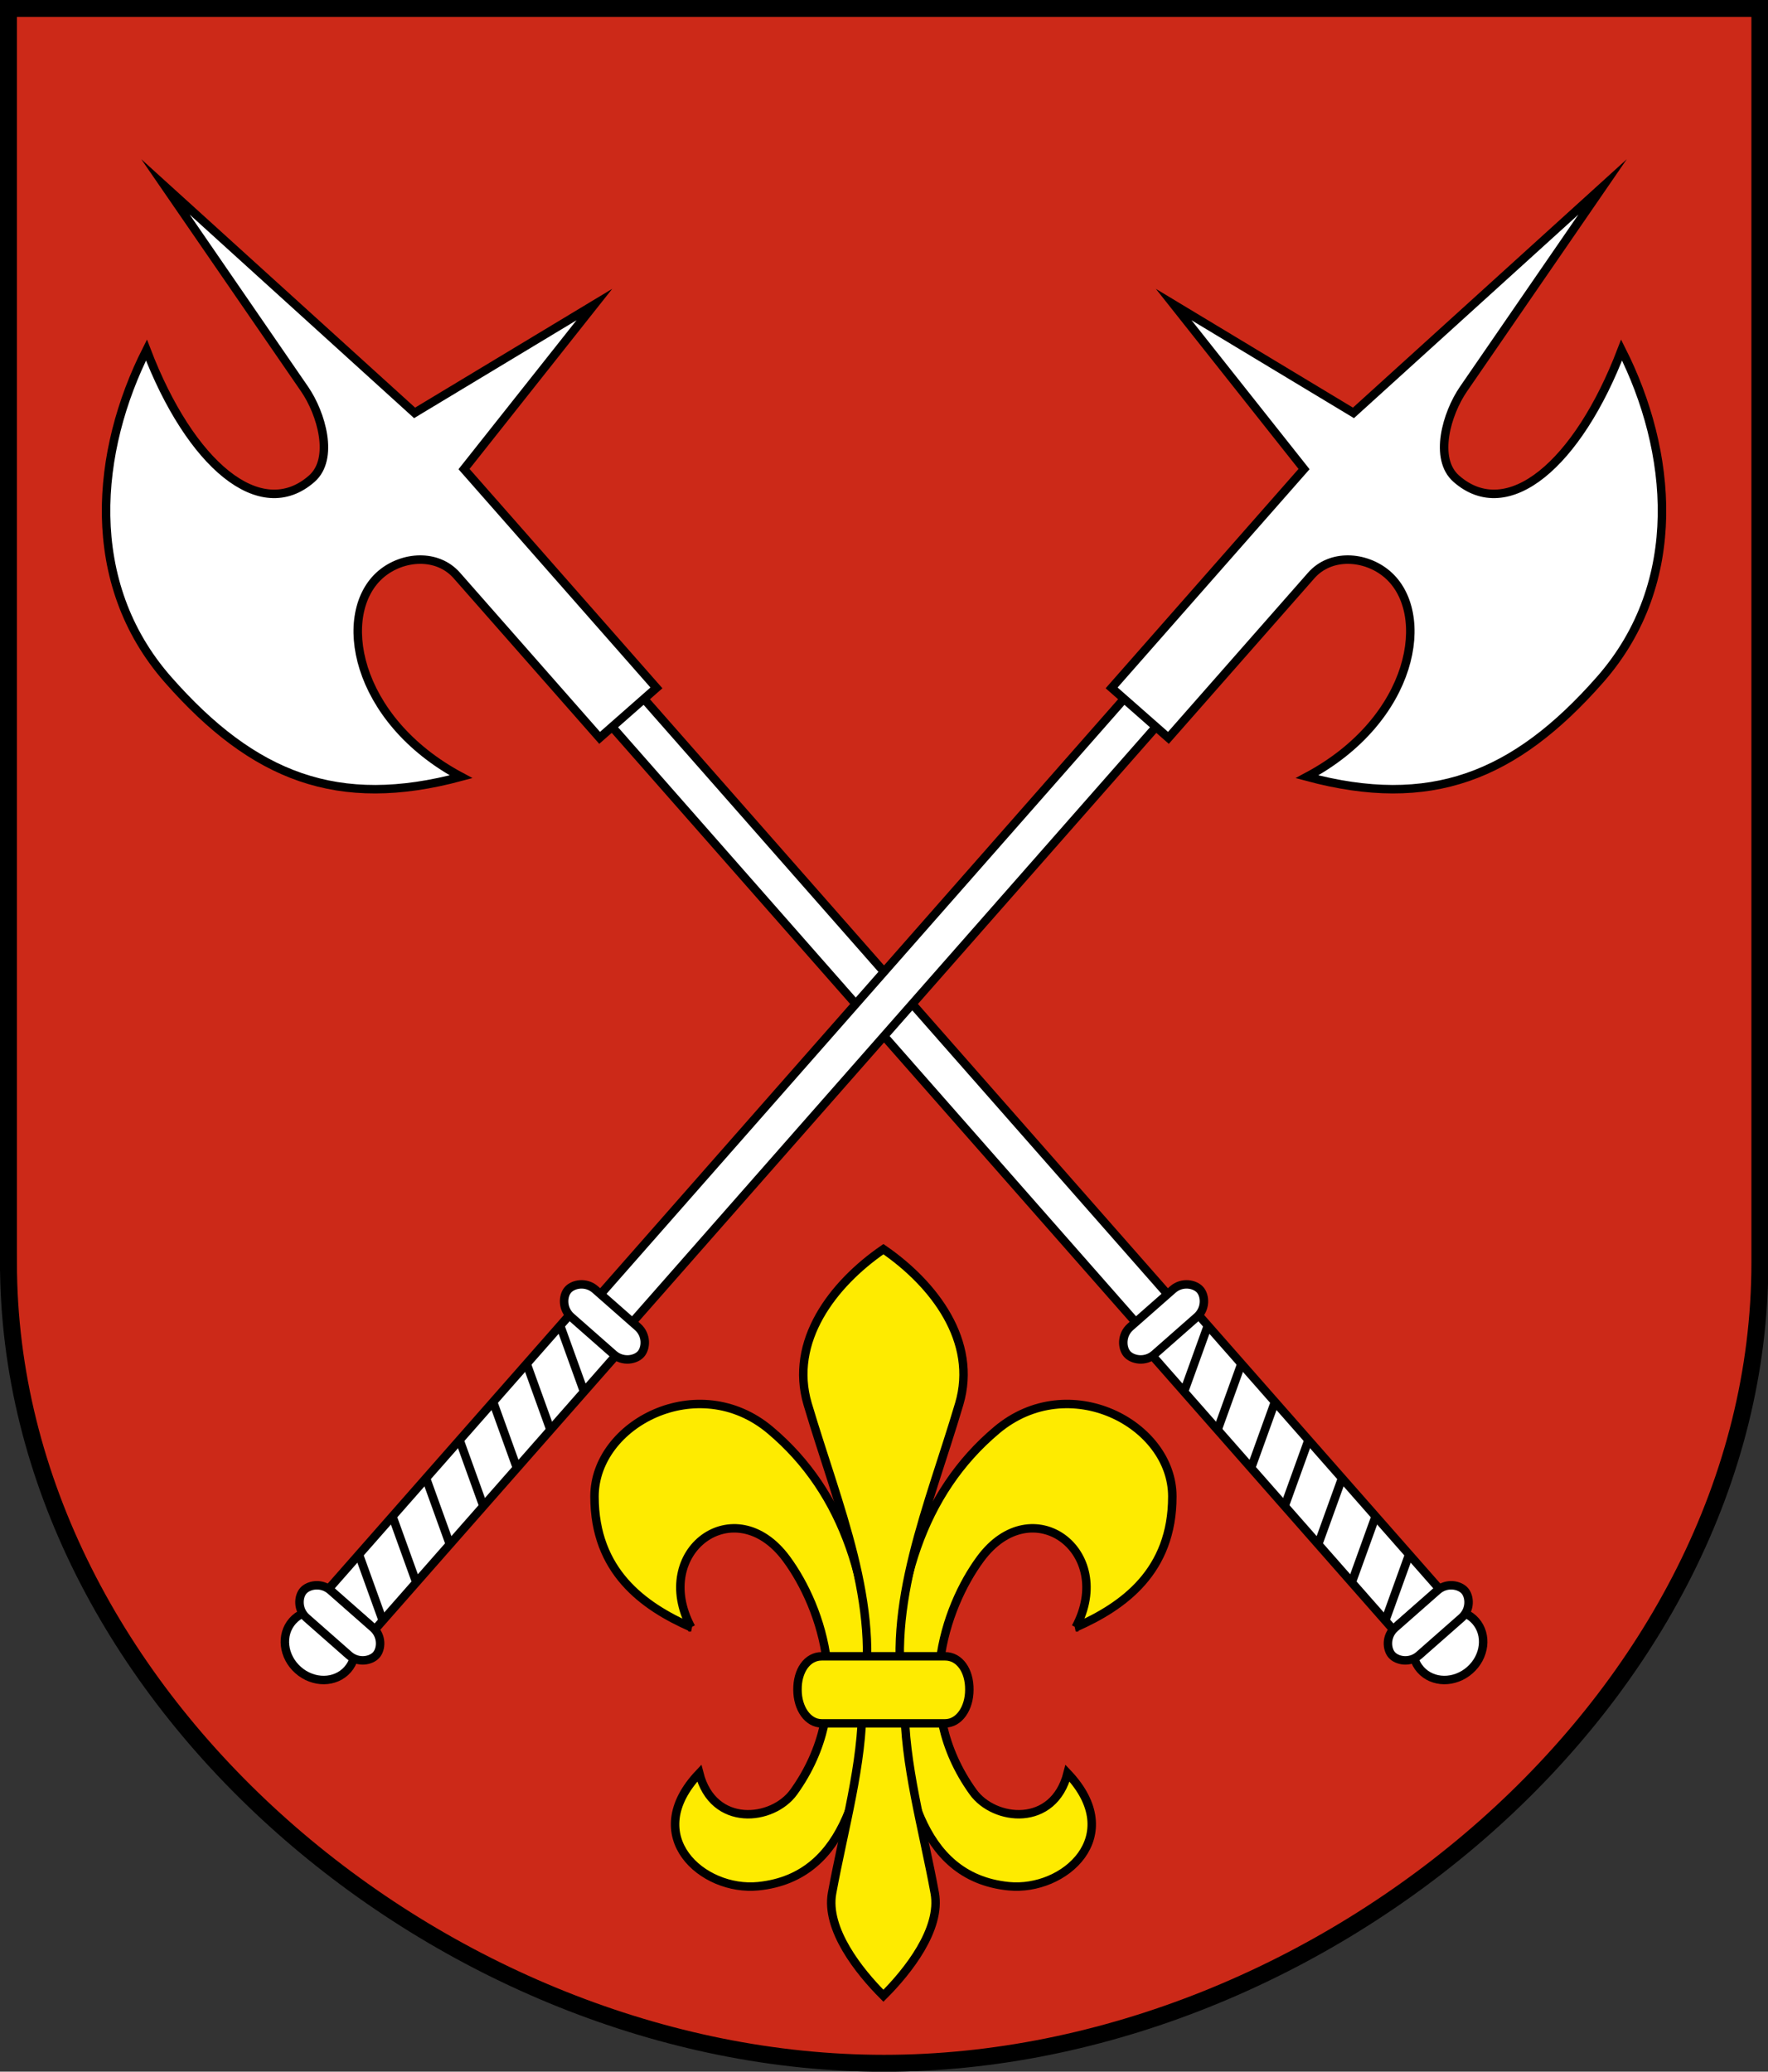
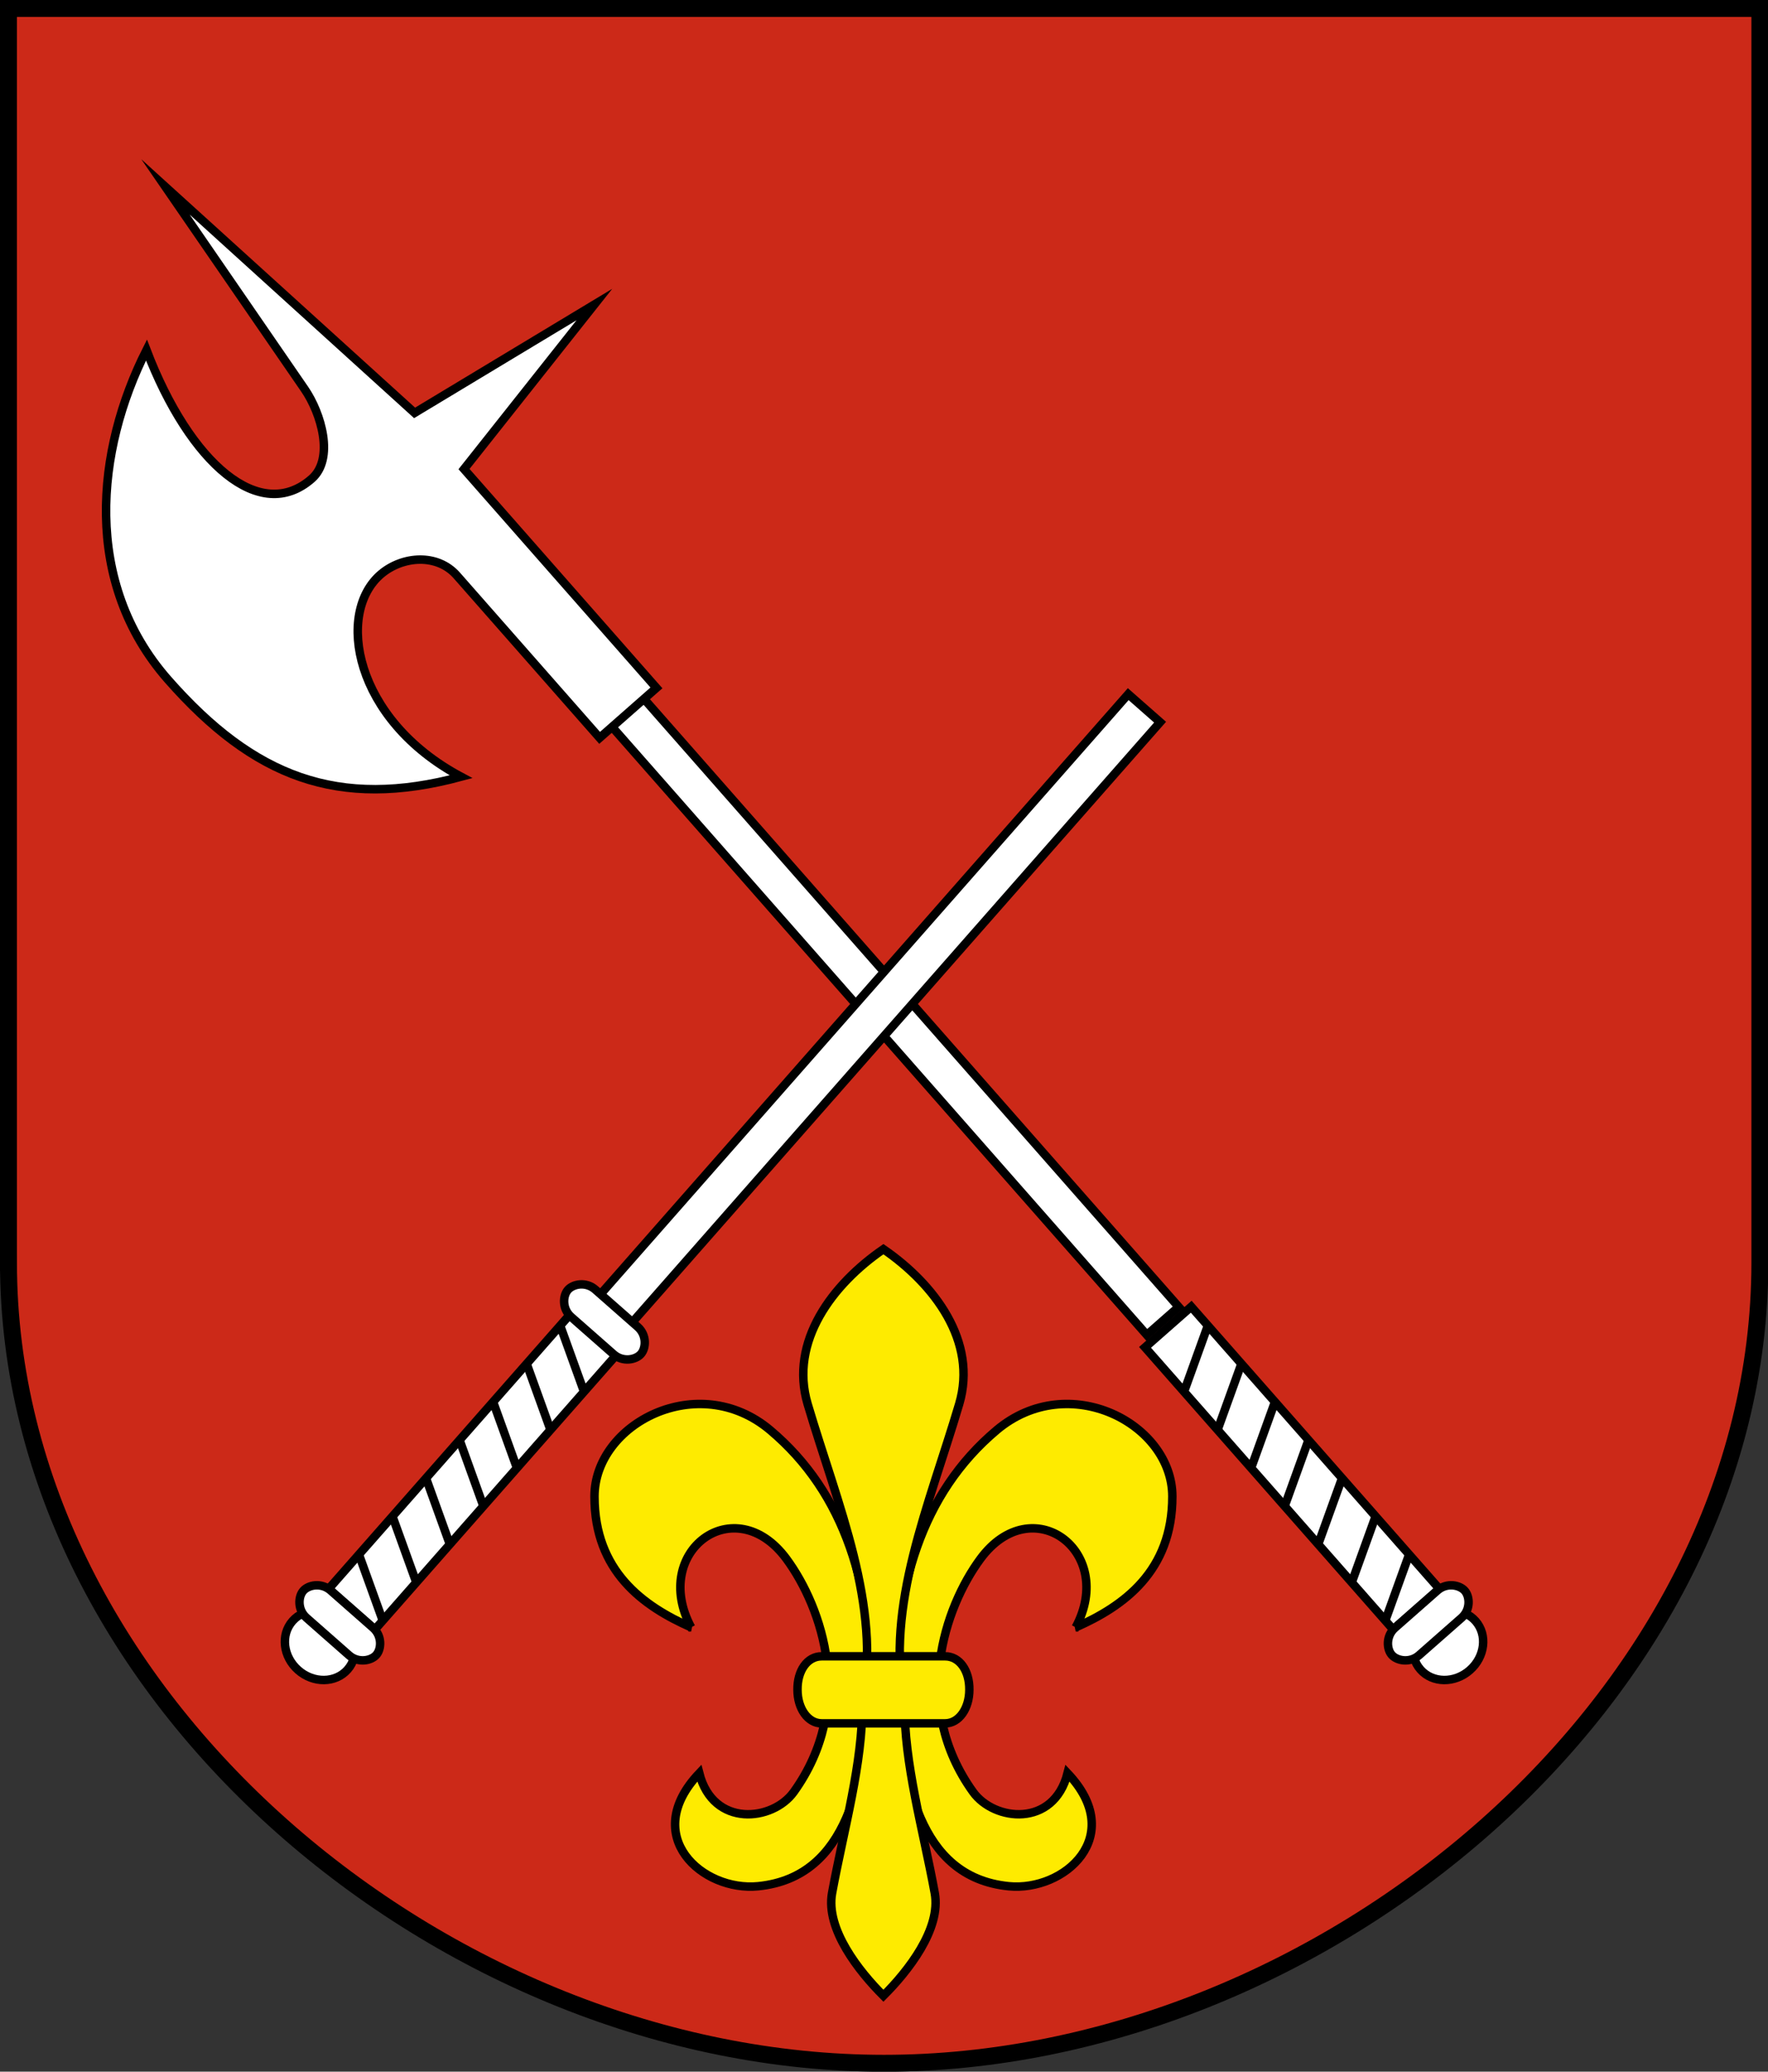
<svg xmlns="http://www.w3.org/2000/svg" xmlns:ns1="http://www.inkscape.org/namespaces/inkscape" xmlns:ns2="http://sodipodi.sourceforge.net/DTD/sodipodi-0.dtd" version="1.0" width="208.86" height="244.66" id="svg2780" ns1:version="0.92.5 (2060ec1f9f, 2020-04-08)" ns2:docname="Boncourt-blazon.svg">
  <rect width="100%" height="100%" fill="#333333" stroke="none" />
  <ns2:namedview pagecolor="#ffffff" bordercolor="#666666" borderopacity="1" objecttolerance="10" gridtolerance="10" guidetolerance="10" ns1:pageopacity="0" ns1:pageshadow="2" ns1:window-width="3287" ns1:window-height="1417" id="namedview25" showgrid="false" ns1:zoom="8" ns1:cx="65.378255" ns1:cy="84.069751" ns1:window-x="-8" ns1:window-y="-8" ns1:window-maximized="1" ns1:current-layer="svg2780" ns1:measure-start="104.255,149.787" ns1:measure-end="104.255,126.383" showguides="false" ns1:object-paths="true" ns1:snap-intersection-paths="true">
    <ns2:guide position="49.362,126.17" orientation="0,45.957" id="guide7903" ns1:locked="false" />
    <ns2:guide position="104.43,254.059" orientation="-73.124,0" id="guide7904" ns1:locked="false" />
    <ns2:guide position="104.43,126.17" orientation="-117.49,103.438" id="guide7908" ns1:locked="false" />
    <ns2:guide position="1,243.66" orientation="117.49,103.43" id="guide7912" ns1:locked="false" />
    <ns2:guide position="-351.786,155.033" orientation="34.03,0" id="guide4695" ns1:locked="false" />
  </ns2:namedview>
  <defs id="defs2782" />
  <g id="g5325" transform="translate(363.662,-68.09)">
    <path ns2:nodetypes="ccccccsscsccscc" ns1:connector-curvature="0" d="m -262.48,159.161 h 4.468 V 124.745 l 24.395,-4.419 -24.395,-4.419 -4.468,-39.477 -3.43,28.776 c -0.414,3.475 -2.776,8.514 -6.35,8.514 -8.089,0 -9.681,-10.745 -4.633,-24.305 -12.318,4.946 -23.799,15.576 -23.799,30.912 0,15.328 4.937,24.804 18.419,31.467 -5.055,-13.458 1.684,-24.363 8.732,-24.211 3.326,0.071 6.593,2.549 6.593,6.035 V 159.161 h 4.468" style="opacity:1;fill:none;fill-opacity:1;stroke:#00ff00;stroke-width:1.002;stroke-miterlimit:11;stroke-dasharray:none;stroke-dashoffset:4.58;stroke-opacity:0.614" id="path4660-1-7-4" />
    <ellipse ry="4.335" rx="3.907" transform="rotate(90)" cy="262.48" cx="305.822" id="path4738-5" style="opacity:1;fill:none;fill-opacity:1;stroke:#00ff00;stroke-width:1;stroke-miterlimit:8;stroke-dasharray:none;stroke-dashoffset:4.58;stroke-opacity:0.614" />
    <path ns2:nodetypes="cccccc" ns1:connector-curvature="0" d="m -264.985,158.421 v 96.38 h 2.506 2.506 v -96.38 z" style="opacity:1;fill:none;fill-opacity:1;stroke:#00ff00;stroke-width:1;stroke-miterlimit:8;stroke-dasharray:none;stroke-dashoffset:4.58;stroke-opacity:0.614" id="path4697-2-8" />
    <path ns2:nodetypes="cscccsccc" ns1:connector-curvature="0" d="m -265.828,257.111 c -1.451,-0.007 -2.392,-1.231 -2.392,-2.155 0,-0.925 0.941,-2.148 2.392,-2.155 h 3.348 3.348 c 1.451,0.007 2.392,1.231 2.392,2.155 0,0.925 -0.941,2.148 -2.392,2.155 h -3.348 z" style="opacity:1;fill:none;fill-opacity:1;stroke:#00ff00;stroke-width:1;stroke-miterlimit:8;stroke-dasharray:none;stroke-dashoffset:4.58;stroke-opacity:0.614" id="path4703-2-4-4" />
    <path ns2:nodetypes="cccccc" ns1:connector-curvature="0" d="m -266.113,255.762 v 44.371 h 3.634 3.634 v -44.371 z" style="opacity:1;fill:none;fill-opacity:1;stroke:#00ff00;stroke-width:1;stroke-miterlimit:8;stroke-dasharray:none;stroke-dashoffset:4.58;stroke-opacity:0.614" id="path4720-3-9" />
    <path ns2:nodetypes="cscccsccc" ns1:connector-curvature="0" d="m -265.828,304.443 c -1.451,-0.007 -2.392,-1.231 -2.392,-2.155 0,-0.925 0.941,-2.148 2.392,-2.155 h 3.348 3.348 c 1.451,0.007 2.392,1.231 2.392,2.155 0,0.925 -0.941,2.148 -2.392,2.155 h -3.348 z" style="opacity:1;fill:none;fill-opacity:1;stroke:#00ff00;stroke-width:1;stroke-miterlimit:8;stroke-dasharray:none;stroke-dashoffset:4.58;stroke-opacity:0.614" id="path4703-2-0-1-4" />
    <path ns2:nodetypes="cc" ns1:connector-curvature="0" id="path4764-3" d="m -258.846,258.736 -7.267,4" style="opacity:1;fill:none;fill-opacity:1;stroke:#00ff00;stroke-width:1;stroke-miterlimit:8;stroke-dasharray:none;stroke-dashoffset:4.58;stroke-opacity:0.614" />
    <path ns2:nodetypes="cc" ns1:connector-curvature="0" id="path4764-1-0" d="m -258.846,264.736 -7.267,4" style="opacity:1;fill:none;fill-opacity:1;stroke:#00ff00;stroke-width:1;stroke-miterlimit:8;stroke-dasharray:none;stroke-dashoffset:4.58;stroke-opacity:0.614" />
    <path ns2:nodetypes="cc" ns1:connector-curvature="0" id="path4764-4-86" d="m -258.846,270.736 -7.267,4" style="opacity:1;fill:none;fill-opacity:1;stroke:#00ff00;stroke-width:1;stroke-miterlimit:8;stroke-dasharray:none;stroke-dashoffset:4.58;stroke-opacity:0.614" />
    <path ns2:nodetypes="cc" ns1:connector-curvature="0" id="path4764-0-2" d="m -258.846,276.736 -7.267,4" style="opacity:1;fill:none;fill-opacity:1;stroke:#00ff00;stroke-width:1;stroke-miterlimit:8;stroke-dasharray:none;stroke-dashoffset:4.58;stroke-opacity:0.614" />
    <path ns2:nodetypes="cc" ns1:connector-curvature="0" id="path4764-8-5" d="m -258.846,282.736 -7.267,4" style="opacity:1;fill:none;fill-opacity:1;stroke:#00ff00;stroke-width:1;stroke-miterlimit:8;stroke-dasharray:none;stroke-dashoffset:4.58;stroke-opacity:0.614" />
    <path ns2:nodetypes="cc" ns1:connector-curvature="0" id="path4764-1-9-1" d="m -258.846,288.736 -7.267,4" style="opacity:1;fill:none;fill-opacity:1;stroke:#00ff00;stroke-width:1;stroke-miterlimit:8;stroke-dasharray:none;stroke-dashoffset:4.58;stroke-opacity:0.614" />
    <path ns2:nodetypes="cc" ns1:connector-curvature="0" id="path4764-4-8-0" d="m -258.846,294.736 -7.267,4" style="opacity:1;fill:none;fill-opacity:1;stroke:#00ff00;stroke-width:1;stroke-miterlimit:8;stroke-dasharray:none;stroke-dashoffset:4.58;stroke-opacity:0.614" />
  </g>
  <g id="g5027" transform="rotate(90,-94.408,309.612)">
    <path ns2:nodetypes="ccccccsscsccscc" ns1:connector-curvature="0" d="m -312.95,118.49 v -4.468 h -34.416 l -4.419,-24.395 -4.419,24.395 -39.477,4.468 28.776,3.43 c 3.475,0.414 8.514,2.776 8.514,6.35 0,8.089 -10.745,9.681 -24.305,4.633 4.946,12.318 15.576,23.799 30.912,23.799 15.328,0 24.804,-4.937 31.467,-18.419 -13.458,5.055 -24.363,-1.684 -24.211,-8.732 0.071,-3.326 2.549,-6.593 6.035,-6.593 h 25.544 v -4.468" style="opacity:1;fill:none;fill-opacity:1;stroke:#00ff00;stroke-width:1.002;stroke-miterlimit:11;stroke-dasharray:none;stroke-dashoffset:4.58;stroke-opacity:0.614" id="path4660-1-7" />
    <circle r="3.907" cy="118.49" cx="-166.289" id="path4738" style="opacity:1;fill:none;fill-opacity:1;stroke:#00ff00;stroke-width:1;stroke-miterlimit:8;stroke-dasharray:none;stroke-dashoffset:4.58;stroke-opacity:0.614" />
    <path ns2:nodetypes="cccccc" ns1:connector-curvature="0" d="m -313.69,120.748 h 96.38 v -2.258 -2.258 h -96.38 z" style="opacity:1;fill:none;fill-opacity:1;stroke:#00ff00;stroke-width:1;stroke-miterlimit:8;stroke-dasharray:none;stroke-dashoffset:4.58;stroke-opacity:0.614" id="path4697-2" />
    <path ns2:nodetypes="cscccsccc" ns1:connector-curvature="0" d="m -215,121.507 c -0.007,1.308 -1.231,2.155 -2.155,2.155 -0.925,0 -2.148,-0.848 -2.155,-2.155 v -3.017 -3.017 c 0.007,-1.308 1.231,-2.155 2.155,-2.155 0.925,0 2.148,0.848 2.155,2.155 v 3.017 z" style="opacity:1;fill:none;fill-opacity:1;stroke:#00ff00;stroke-width:1;stroke-miterlimit:8;stroke-dasharray:none;stroke-dashoffset:4.58;stroke-opacity:0.614" id="path4703-2-4" />
-     <path ns2:nodetypes="cccccc" ns1:connector-curvature="0" d="m -216.35,121.764 h 44.371 v -3.275 -3.275 h -44.371 z" style="opacity:1;fill:none;fill-opacity:1;stroke:#00ff00;stroke-width:1;stroke-miterlimit:8;stroke-dasharray:none;stroke-dashoffset:4.58;stroke-opacity:0.614" id="path4720-3" />
    <path ns2:nodetypes="cscccsccc" ns1:connector-curvature="0" d="m -167.668,121.507 c -0.007,1.308 -1.231,2.155 -2.155,2.155 -0.925,0 -2.148,-0.848 -2.155,-2.155 v -3.017 -3.017 c 0.007,-1.308 1.231,-2.155 2.155,-2.155 0.925,0 2.148,0.848 2.155,2.155 v 3.017 z" style="opacity:1;fill:none;fill-opacity:1;stroke:#00ff00;stroke-width:1;stroke-miterlimit:8;stroke-dasharray:none;stroke-dashoffset:4.58;stroke-opacity:0.614" id="path4703-2-0-1" />
    <path ns2:nodetypes="cc" ns1:connector-curvature="0" id="path4764" d="m -213.375,115.215 4,6.549" style="opacity:1;fill:none;fill-opacity:1;stroke:#00ff00;stroke-width:1;stroke-miterlimit:8;stroke-dasharray:none;stroke-dashoffset:4.58;stroke-opacity:0.614" />
    <path ns2:nodetypes="cc" ns1:connector-curvature="0" id="path4764-1" d="m -207.375,115.215 4,6.549" style="opacity:1;fill:none;fill-opacity:1;stroke:#00ff00;stroke-width:1;stroke-miterlimit:8;stroke-dasharray:none;stroke-dashoffset:4.58;stroke-opacity:0.614" />
    <path ns2:nodetypes="cc" ns1:connector-curvature="0" id="path4764-4" d="m -201.375,115.215 4,6.549" style="opacity:1;fill:none;fill-opacity:1;stroke:#00ff00;stroke-width:1;stroke-miterlimit:8;stroke-dasharray:none;stroke-dashoffset:4.58;stroke-opacity:0.614" />
    <path ns2:nodetypes="cc" ns1:connector-curvature="0" id="path4764-0" d="m -195.375,115.215 4,6.549" style="opacity:1;fill:none;fill-opacity:1;stroke:#00ff00;stroke-width:1;stroke-miterlimit:8;stroke-dasharray:none;stroke-dashoffset:4.58;stroke-opacity:0.614" />
    <path ns2:nodetypes="cc" ns1:connector-curvature="0" id="path4764-8" d="m -189.375,115.215 4,6.549" style="opacity:1;fill:none;fill-opacity:1;stroke:#00ff00;stroke-width:1;stroke-miterlimit:8;stroke-dasharray:none;stroke-dashoffset:4.58;stroke-opacity:0.614" />
    <path ns2:nodetypes="cc" ns1:connector-curvature="0" id="path4764-1-9" d="m -183.375,115.215 4,6.549" style="opacity:1;fill:none;fill-opacity:1;stroke:#00ff00;stroke-width:1;stroke-miterlimit:8;stroke-dasharray:none;stroke-dashoffset:4.58;stroke-opacity:0.614" />
    <path ns2:nodetypes="cc" ns1:connector-curvature="0" id="path4764-4-8" d="m -177.375,115.215 4,6.549" style="opacity:1;fill:none;fill-opacity:1;stroke:#00ff00;stroke-width:1;stroke-miterlimit:8;stroke-dasharray:none;stroke-dashoffset:4.58;stroke-opacity:0.614" />
  </g>
  <path id="path4212-6" style="fill:#cc2918;fill-opacity:1;fill-rule:evenodd;stroke:#000000;stroke-width:2;stroke-linecap:butt;stroke-miterlimit:4;stroke-dashoffset:0;stroke-opacity:1;stroke-dasharray:none" d="M 1,149.104 V 1 H 207.9 V 149.104 c 0,51.445 -51.754,94.568 -103.469,94.568 -51.715,0 -103.43,-43.123 -103.43,-94.568 z" ns1:connector-curvature="0" ns2:nodetypes="sccscs" />
  <g transform="matrix(1.089,0,0,1.089,-485.067,255.519)" id="g11630" style="stroke:#000000;stroke-width:0.918;stroke-opacity:1">
    <path ns2:nodetypes="csscscssc" ns1:connector-curvature="0" id="path11591-9" d="m 562.116,-58.156 c 5.201,-2.296 10.482,-6.074 10.482,-14.192 0,-7.892 -11.244,-13.764 -19.055,-7.198 -8.13,6.834 -11.27,17.119 -10.96,29.698 0.948,7.674 2.206,18.761 12.259,19.767 6.027,0.603 12.873,-5.426 6.391,-12.254 -1.517,5.926 -7.965,5.217 -10.253,2.033 -6.733,-9.369 -3.101,-19.992 0.795,-25.279 5.608,-7.609 14.762,-0.831 10.341,7.425 z" style="opacity:1;fill:#feeb00;fill-opacity:1;stroke:#000000;stroke-width:0.918;stroke-miterlimit:4;stroke-dasharray:none;stroke-dashoffset:4.58;stroke-opacity:1" />
    <path ns2:nodetypes="csscscssc" ns1:connector-curvature="0" id="path11591-3" d="m 520.396,-58.156 c -5.201,-2.296 -10.482,-6.074 -10.482,-14.192 0,-7.892 11.244,-13.764 19.055,-7.198 8.13,6.834 11.27,17.119 10.96,29.698 -0.948,7.674 -2.206,18.761 -12.259,19.767 -6.027,0.603 -12.873,-5.426 -6.391,-12.254 1.517,5.926 7.965,5.217 10.253,2.033 6.733,-9.369 3.101,-19.992 -0.795,-25.279 -5.608,-7.609 -14.762,-0.831 -10.341,7.425 z" style="opacity:1;fill:#feeb00;fill-opacity:1;stroke:#000000;stroke-width:0.918;stroke-miterlimit:4;stroke-dasharray:none;stroke-dashoffset:4.58;stroke-opacity:1" />
    <path ns2:nodetypes="scscscscs" ns1:connector-curvature="0" d="m 546.824,-29.341 c -1.273,-6.948 -3.345,-14.088 -3.27,-20.594 -2.131,-10.515 2.656,-21.422 5.922,-32.439 2.01,-6.78 -2.692,-12.994 -8.22,-16.794 -5.528,3.8 -10.23,10.014 -8.22,16.794 3.266,11.016 8.053,21.924 5.922,32.439 0.074,6.506 -1.997,13.646 -3.27,20.594 -0.717,3.913 2.926,8.501 5.568,11.137 2.643,-2.636 6.286,-7.224 5.568,-11.137 z" style="opacity:1;fill:#feeb00;fill-opacity:1;stroke:#000000;stroke-width:0.918;stroke-miterlimit:4;stroke-dasharray:none;stroke-dashoffset:4.58;stroke-opacity:1" id="path11583-79" />
    <path ns2:nodetypes="scscscscs" ns1:connector-curvature="0" d="m 534.562,-55.015 c -1.576,0 -2.655,1.576 -2.627,3.636 0,1.999 1.109,3.636 2.627,3.636 l 6.694,-2e-6 6.694,-2e-6 c 1.519,0 2.627,-1.637 2.627,-3.636 0.028,-2.06 -1.051,-3.636 -2.627,-3.636 l -6.694,2e-6 z" style="opacity:1;fill:#feeb00;fill-opacity:1;stroke:#000000;stroke-width:0.918;stroke-miterlimit:4;stroke-dasharray:none;stroke-dashoffset:4.58;stroke-opacity:1" id="path11589-3" />
  </g>
  <g transform="translate(377.791,-71.575)" id="g5325-8-9" style="fill:#ffffff;fill-opacity:1;stroke:#000000;stroke-opacity:1">
    <g id="g5394-1" transform="rotate(-41.337,-287.541,211.963)" ns1:transform-center-x="-74.33425" ns1:transform-center-y="88.086594" style="fill:#ffffff;fill-opacity:1;stroke:#000000;stroke-opacity:1">
      <path id="path4697-2-8-0-2" style="opacity:1;fill:#ffffff;fill-opacity:1;stroke:#000000;stroke-width:1;stroke-miterlimit:8;stroke-dasharray:none;stroke-dashoffset:4.58;stroke-opacity:1" d="m -264.985,158.421 v 96.38 h 2.506 2.506 v -96.38 z" ns1:connector-curvature="0" ns2:nodetypes="cccccc" />
      <path id="path4660-1-7-4-5-1" style="opacity:1;fill:#ffffff;fill-opacity:1;stroke:#000000;stroke-width:1.002;stroke-miterlimit:11;stroke-dasharray:none;stroke-dashoffset:4.58;stroke-opacity:1" d="m -262.48,159.161 h 4.468 V 124.745 l 24.395,-4.419 -24.395,-4.419 -4.468,-39.477 -3.43,28.776 c -0.414,3.475 -2.776,8.514 -6.35,8.514 -8.089,0 -9.681,-10.745 -4.633,-24.305 -12.318,4.946 -23.799,15.576 -23.799,30.912 0,15.328 4.937,24.804 18.419,31.467 -5.055,-13.458 1.684,-24.363 8.732,-24.211 3.326,0.071 6.593,2.549 6.593,6.035 V 159.161 h 4.468" ns1:connector-curvature="0" ns2:nodetypes="ccccccsscsccscc" />
      <ellipse style="opacity:1;fill:#ffffff;fill-opacity:1;stroke:#000000;stroke-width:1;stroke-miterlimit:8;stroke-dasharray:none;stroke-dashoffset:4.58;stroke-opacity:1" id="path4738-5-7-9" cx="305.822" cy="262.48" transform="rotate(90)" rx="3.907" ry="4.335" />
      <path id="path4720-3-9-5-8" style="opacity:1;fill:#ffffff;fill-opacity:1;stroke:#000000;stroke-width:1;stroke-miterlimit:8;stroke-dasharray:none;stroke-dashoffset:4.58;stroke-opacity:1" d="m -266.113,255.762 v 44.371 h 3.634 3.634 v -44.371 z" ns1:connector-curvature="0" ns2:nodetypes="cccccc" />
      <path id="path4703-2-0-1-4-3-7" style="opacity:1;fill:#ffffff;fill-opacity:1;stroke:#000000;stroke-width:1;stroke-miterlimit:8;stroke-dasharray:none;stroke-dashoffset:4.58;stroke-opacity:1" d="m -265.828,304.443 c -1.451,-0.007 -2.392,-1.231 -2.392,-2.155 0,-0.925 0.941,-2.148 2.392,-2.155 h 3.348 3.348 c 1.451,0.007 2.392,1.231 2.392,2.155 0,0.925 -0.941,2.148 -2.392,2.155 h -3.348 z" ns1:connector-curvature="0" ns2:nodetypes="cscccsccc" />
      <path style="opacity:1;fill:#ffffff;fill-opacity:1;stroke:#000000;stroke-width:1;stroke-miterlimit:8;stroke-dasharray:none;stroke-dashoffset:4.58;stroke-opacity:1" d="m -258.846,258.736 -7.267,4" id="path4764-3-8-1" ns1:connector-curvature="0" ns2:nodetypes="cc" />
      <path style="opacity:1;fill:#ffffff;fill-opacity:1;stroke:#000000;stroke-width:1;stroke-miterlimit:8;stroke-dasharray:none;stroke-dashoffset:4.58;stroke-opacity:1" d="m -258.846,264.736 -7.267,4" id="path4764-1-0-7-1" ns1:connector-curvature="0" ns2:nodetypes="cc" />
      <path style="opacity:1;fill:#ffffff;fill-opacity:1;stroke:#000000;stroke-width:1;stroke-miterlimit:8;stroke-dasharray:none;stroke-dashoffset:4.58;stroke-opacity:1" d="m -258.846,270.736 -7.267,4" id="path4764-4-86-8-7" ns1:connector-curvature="0" ns2:nodetypes="cc" />
      <path style="opacity:1;fill:#ffffff;fill-opacity:1;stroke:#000000;stroke-width:1;stroke-miterlimit:8;stroke-dasharray:none;stroke-dashoffset:4.58;stroke-opacity:1" d="m -258.846,276.736 -7.267,4" id="path4764-0-2-5-1" ns1:connector-curvature="0" ns2:nodetypes="cc" />
      <path style="opacity:1;fill:#ffffff;fill-opacity:1;stroke:#000000;stroke-width:1;stroke-miterlimit:8;stroke-dasharray:none;stroke-dashoffset:4.58;stroke-opacity:1" d="m -258.846,282.736 -7.267,4" id="path4764-8-5-4-8" ns1:connector-curvature="0" ns2:nodetypes="cc" />
      <path style="opacity:1;fill:#ffffff;fill-opacity:1;stroke:#000000;stroke-width:1;stroke-miterlimit:8;stroke-dasharray:none;stroke-dashoffset:4.58;stroke-opacity:1" d="m -258.846,288.736 -7.267,4" id="path4764-1-9-1-6-8" ns1:connector-curvature="0" ns2:nodetypes="cc" />
      <path style="opacity:1;fill:#ffffff;fill-opacity:1;stroke:#000000;stroke-width:1;stroke-miterlimit:8;stroke-dasharray:none;stroke-dashoffset:4.58;stroke-opacity:1" d="m -258.846,294.736 -7.267,4" id="path4764-4-8-0-2-8" ns1:connector-curvature="0" ns2:nodetypes="cc" />
-       <path id="path4703-2-4-4-0-6" style="opacity:1;fill:#ffffff;fill-opacity:1;stroke:#000000;stroke-width:1;stroke-miterlimit:8;stroke-dasharray:none;stroke-dashoffset:4.58;stroke-opacity:1" d="m -265.828,257.111 c -1.451,-0.007 -2.392,-1.231 -2.392,-2.155 0,-0.925 0.941,-2.148 2.392,-2.155 h 3.348 3.348 c 1.451,0.007 2.392,1.231 2.392,2.155 0,0.925 -0.941,2.148 -2.392,2.155 h -3.348 z" ns1:connector-curvature="0" ns2:nodetypes="cscccsccc" />
    </g>
  </g>
  <g transform="matrix(-1,0,0,1,-168.924,-71.575)" id="g5325-8-9-1" style="fill:#ffffff;fill-opacity:1;stroke:#000000;stroke-opacity:1">
    <g id="g5394-1-7" transform="rotate(-41.337,-287.541,211.963)" ns1:transform-center-x="-74.33425" ns1:transform-center-y="88.086594" style="fill:#ffffff;fill-opacity:1;stroke:#000000;stroke-opacity:1">
      <path id="path4697-2-8-0-2-0" style="opacity:1;fill:#ffffff;fill-opacity:1;stroke:#000000;stroke-width:1;stroke-miterlimit:8;stroke-dasharray:none;stroke-dashoffset:4.58;stroke-opacity:1" d="m -264.985,158.421 v 96.38 h 2.506 2.506 v -96.38 z" ns1:connector-curvature="0" ns2:nodetypes="cccccc" />
-       <path id="path4660-1-7-4-5-1-9" style="opacity:1;fill:#ffffff;fill-opacity:1;stroke:#000000;stroke-width:1.002;stroke-miterlimit:11;stroke-dasharray:none;stroke-dashoffset:4.58;stroke-opacity:1" d="m -262.48,159.161 h 4.468 V 124.745 l 24.395,-4.419 -24.395,-4.419 -4.468,-39.477 -3.43,28.776 c -0.414,3.475 -2.776,8.514 -6.35,8.514 -8.089,0 -9.681,-10.745 -4.633,-24.305 -12.318,4.946 -23.799,15.576 -23.799,30.912 0,15.328 4.937,24.804 18.419,31.467 -5.055,-13.458 1.684,-24.363 8.732,-24.211 3.326,0.071 6.593,2.549 6.593,6.035 V 159.161 h 4.468" ns1:connector-curvature="0" ns2:nodetypes="ccccccsscsccscc" />
      <ellipse style="opacity:1;fill:#ffffff;fill-opacity:1;stroke:#000000;stroke-width:1;stroke-miterlimit:8;stroke-dasharray:none;stroke-dashoffset:4.58;stroke-opacity:1" id="path4738-5-7-9-2" cx="305.822" cy="262.48" transform="rotate(90)" rx="3.907" ry="4.335" />
      <path id="path4720-3-9-5-8-2" style="opacity:1;fill:#ffffff;fill-opacity:1;stroke:#000000;stroke-width:1;stroke-miterlimit:8;stroke-dasharray:none;stroke-dashoffset:4.58;stroke-opacity:1" d="m -266.113,255.762 v 44.371 h 3.634 3.634 v -44.371 z" ns1:connector-curvature="0" ns2:nodetypes="cccccc" />
      <path id="path4703-2-0-1-4-3-7-9" style="opacity:1;fill:#ffffff;fill-opacity:1;stroke:#000000;stroke-width:1;stroke-miterlimit:8;stroke-dasharray:none;stroke-dashoffset:4.58;stroke-opacity:1" d="m -265.828,304.443 c -1.451,-0.007 -2.392,-1.231 -2.392,-2.155 0,-0.925 0.941,-2.148 2.392,-2.155 h 3.348 3.348 c 1.451,0.007 2.392,1.231 2.392,2.155 0,0.925 -0.941,2.148 -2.392,2.155 h -3.348 z" ns1:connector-curvature="0" ns2:nodetypes="cscccsccc" />
      <path style="opacity:1;fill:#ffffff;fill-opacity:1;stroke:#000000;stroke-width:1;stroke-miterlimit:8;stroke-dasharray:none;stroke-dashoffset:4.58;stroke-opacity:1" d="m -258.846,258.736 -7.267,4" id="path4764-3-8-1-0" ns1:connector-curvature="0" ns2:nodetypes="cc" />
      <path style="opacity:1;fill:#ffffff;fill-opacity:1;stroke:#000000;stroke-width:1;stroke-miterlimit:8;stroke-dasharray:none;stroke-dashoffset:4.58;stroke-opacity:1" d="m -258.846,264.736 -7.267,4" id="path4764-1-0-7-1-3" ns1:connector-curvature="0" ns2:nodetypes="cc" />
      <path style="opacity:1;fill:#ffffff;fill-opacity:1;stroke:#000000;stroke-width:1;stroke-miterlimit:8;stroke-dasharray:none;stroke-dashoffset:4.58;stroke-opacity:1" d="m -258.846,270.736 -7.267,4" id="path4764-4-86-8-7-9" ns1:connector-curvature="0" ns2:nodetypes="cc" />
      <path style="opacity:1;fill:#ffffff;fill-opacity:1;stroke:#000000;stroke-width:1;stroke-miterlimit:8;stroke-dasharray:none;stroke-dashoffset:4.58;stroke-opacity:1" d="m -258.846,276.736 -7.267,4" id="path4764-0-2-5-1-4" ns1:connector-curvature="0" ns2:nodetypes="cc" />
      <path style="opacity:1;fill:#ffffff;fill-opacity:1;stroke:#000000;stroke-width:1;stroke-miterlimit:8;stroke-dasharray:none;stroke-dashoffset:4.58;stroke-opacity:1" d="m -258.846,282.736 -7.267,4" id="path4764-8-5-4-8-5" ns1:connector-curvature="0" ns2:nodetypes="cc" />
      <path style="opacity:1;fill:#ffffff;fill-opacity:1;stroke:#000000;stroke-width:1;stroke-miterlimit:8;stroke-dasharray:none;stroke-dashoffset:4.58;stroke-opacity:1" d="m -258.846,288.736 -7.267,4" id="path4764-1-9-1-6-8-6" ns1:connector-curvature="0" ns2:nodetypes="cc" />
      <path style="opacity:1;fill:#ffffff;fill-opacity:1;stroke:#000000;stroke-width:1;stroke-miterlimit:8;stroke-dasharray:none;stroke-dashoffset:4.58;stroke-opacity:1" d="m -258.846,294.736 -7.267,4" id="path4764-4-8-0-2-8-5" ns1:connector-curvature="0" ns2:nodetypes="cc" />
      <path id="path4703-2-4-4-0-6-3" style="opacity:1;fill:#ffffff;fill-opacity:1;stroke:#000000;stroke-width:1;stroke-miterlimit:8;stroke-dasharray:none;stroke-dashoffset:4.58;stroke-opacity:1" d="m -265.828,257.111 c -1.451,-0.007 -2.392,-1.231 -2.392,-2.155 0,-0.925 0.941,-2.148 2.392,-2.155 h 3.348 3.348 c 1.451,0.007 2.392,1.231 2.392,2.155 0,0.925 -0.941,2.148 -2.392,2.155 h -3.348 z" ns1:connector-curvature="0" ns2:nodetypes="cscccsccc" />
    </g>
  </g>
</svg>